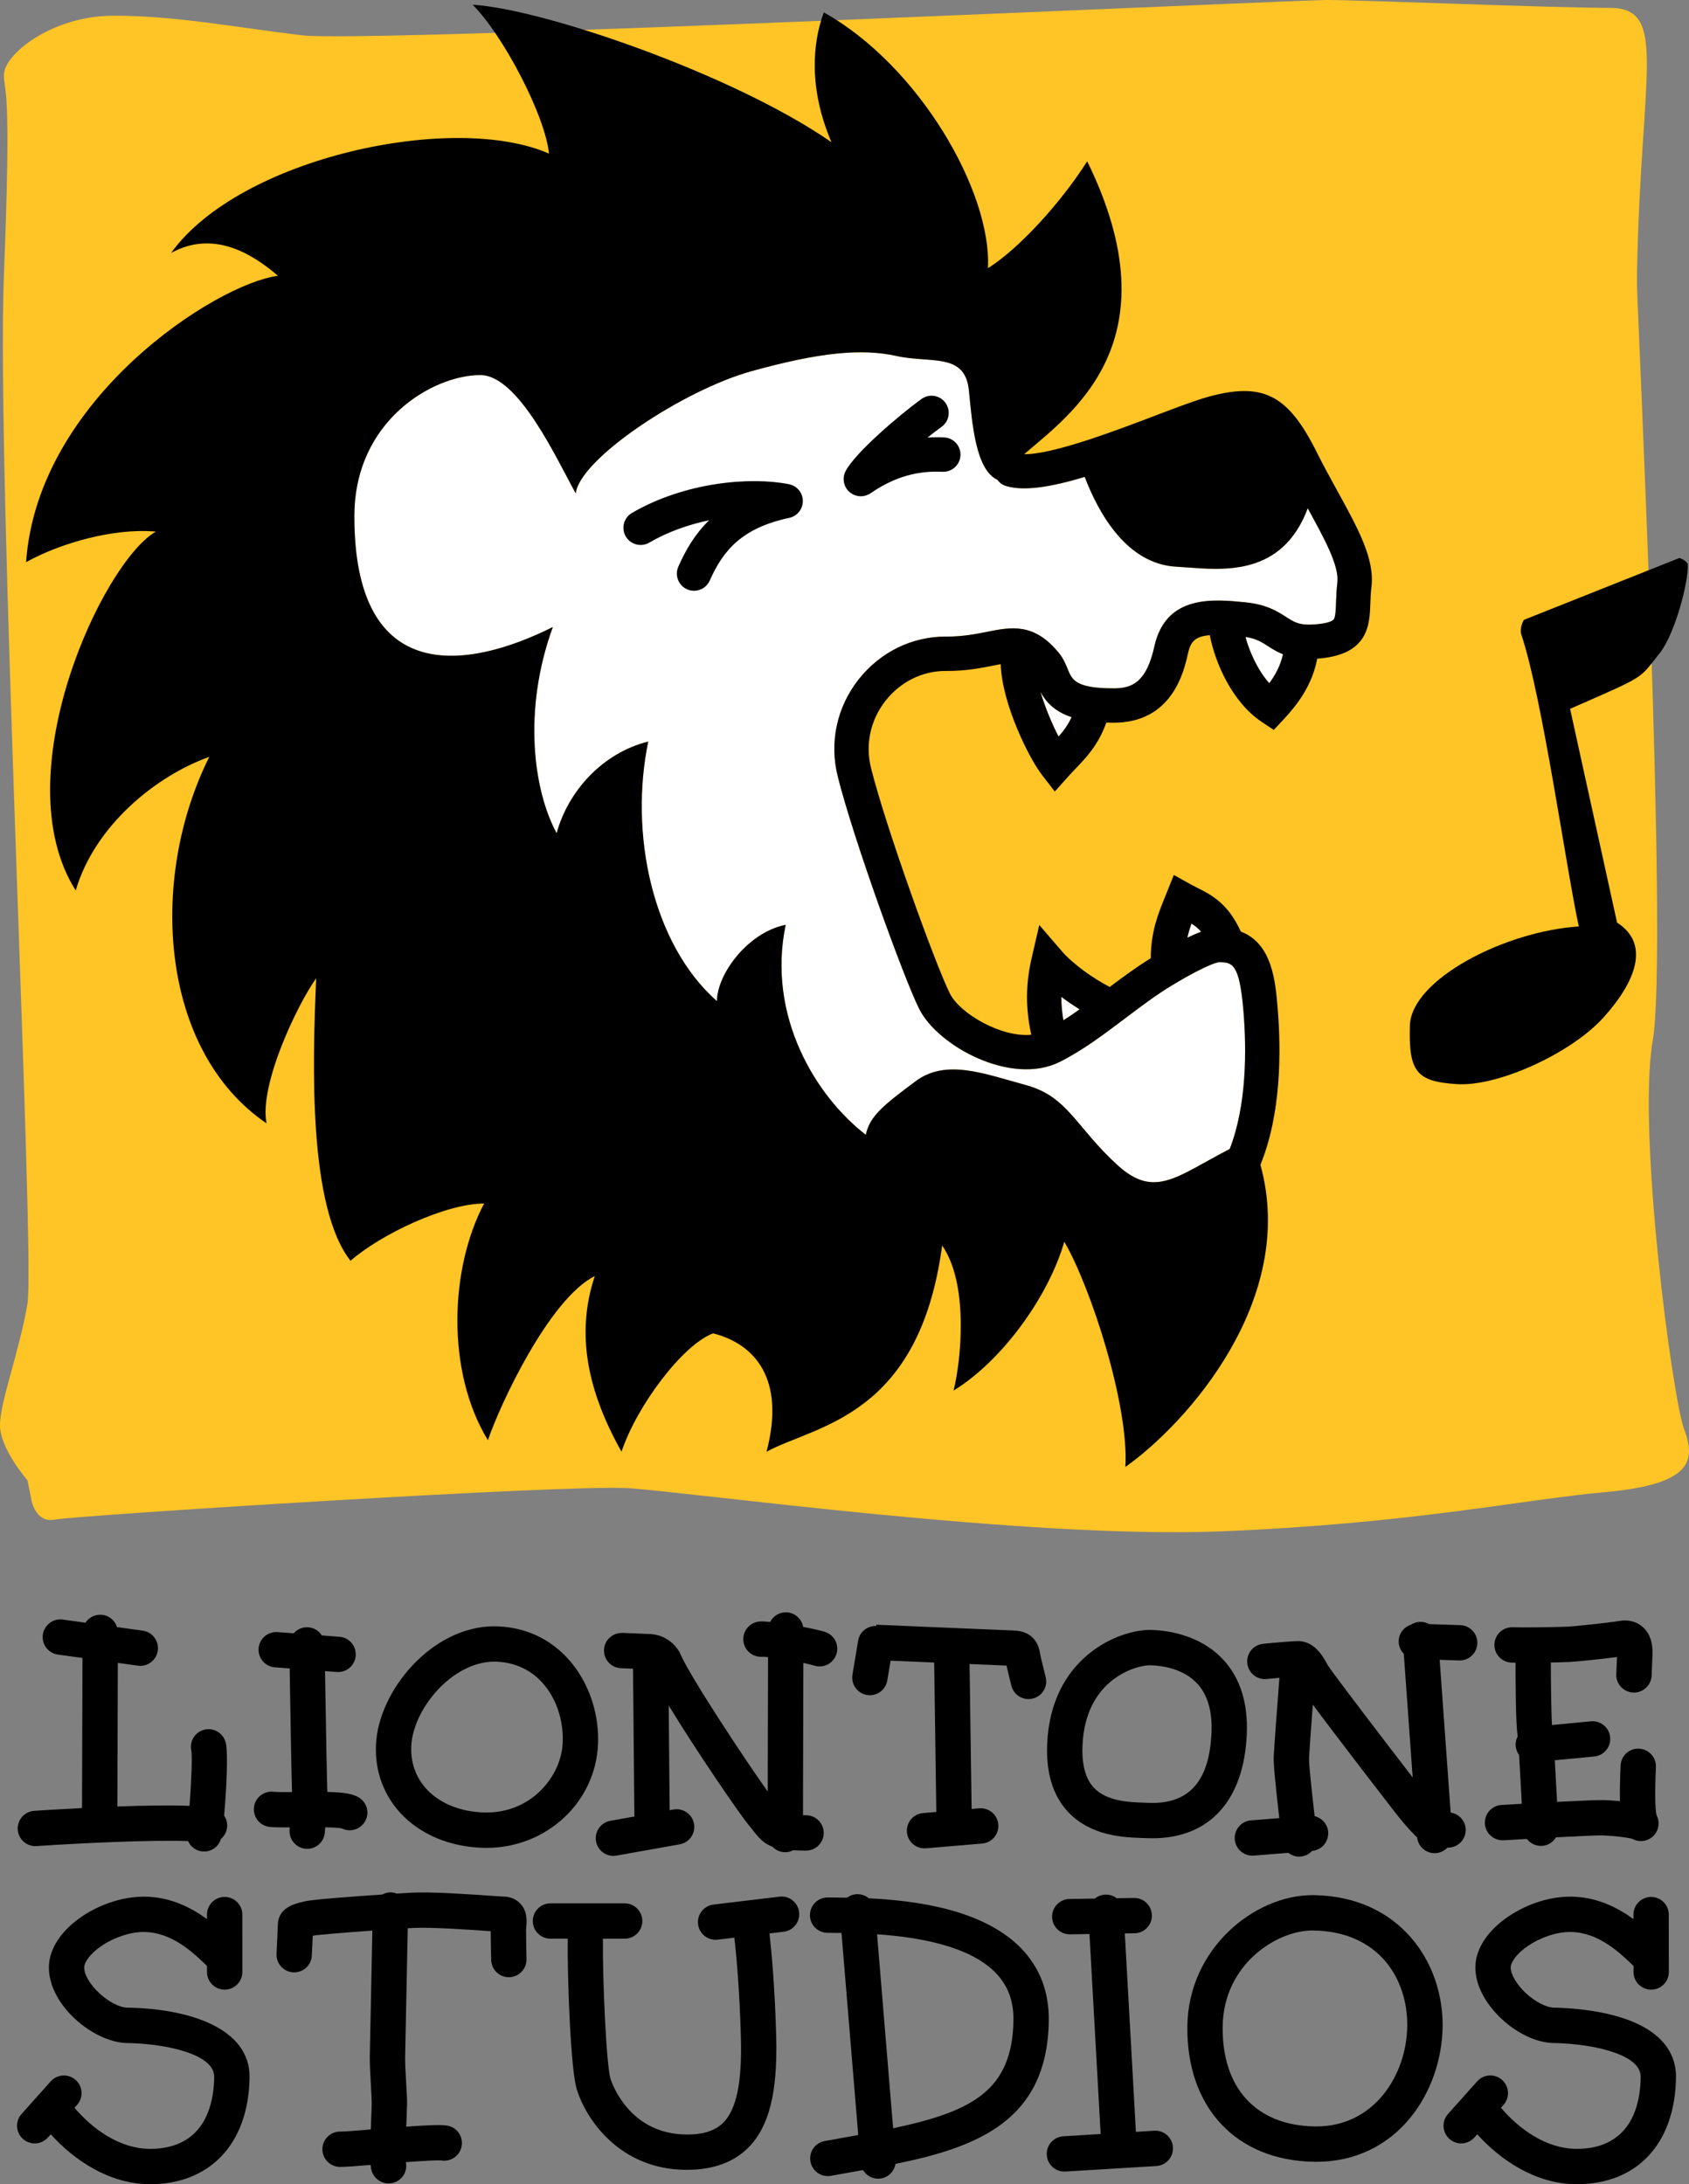
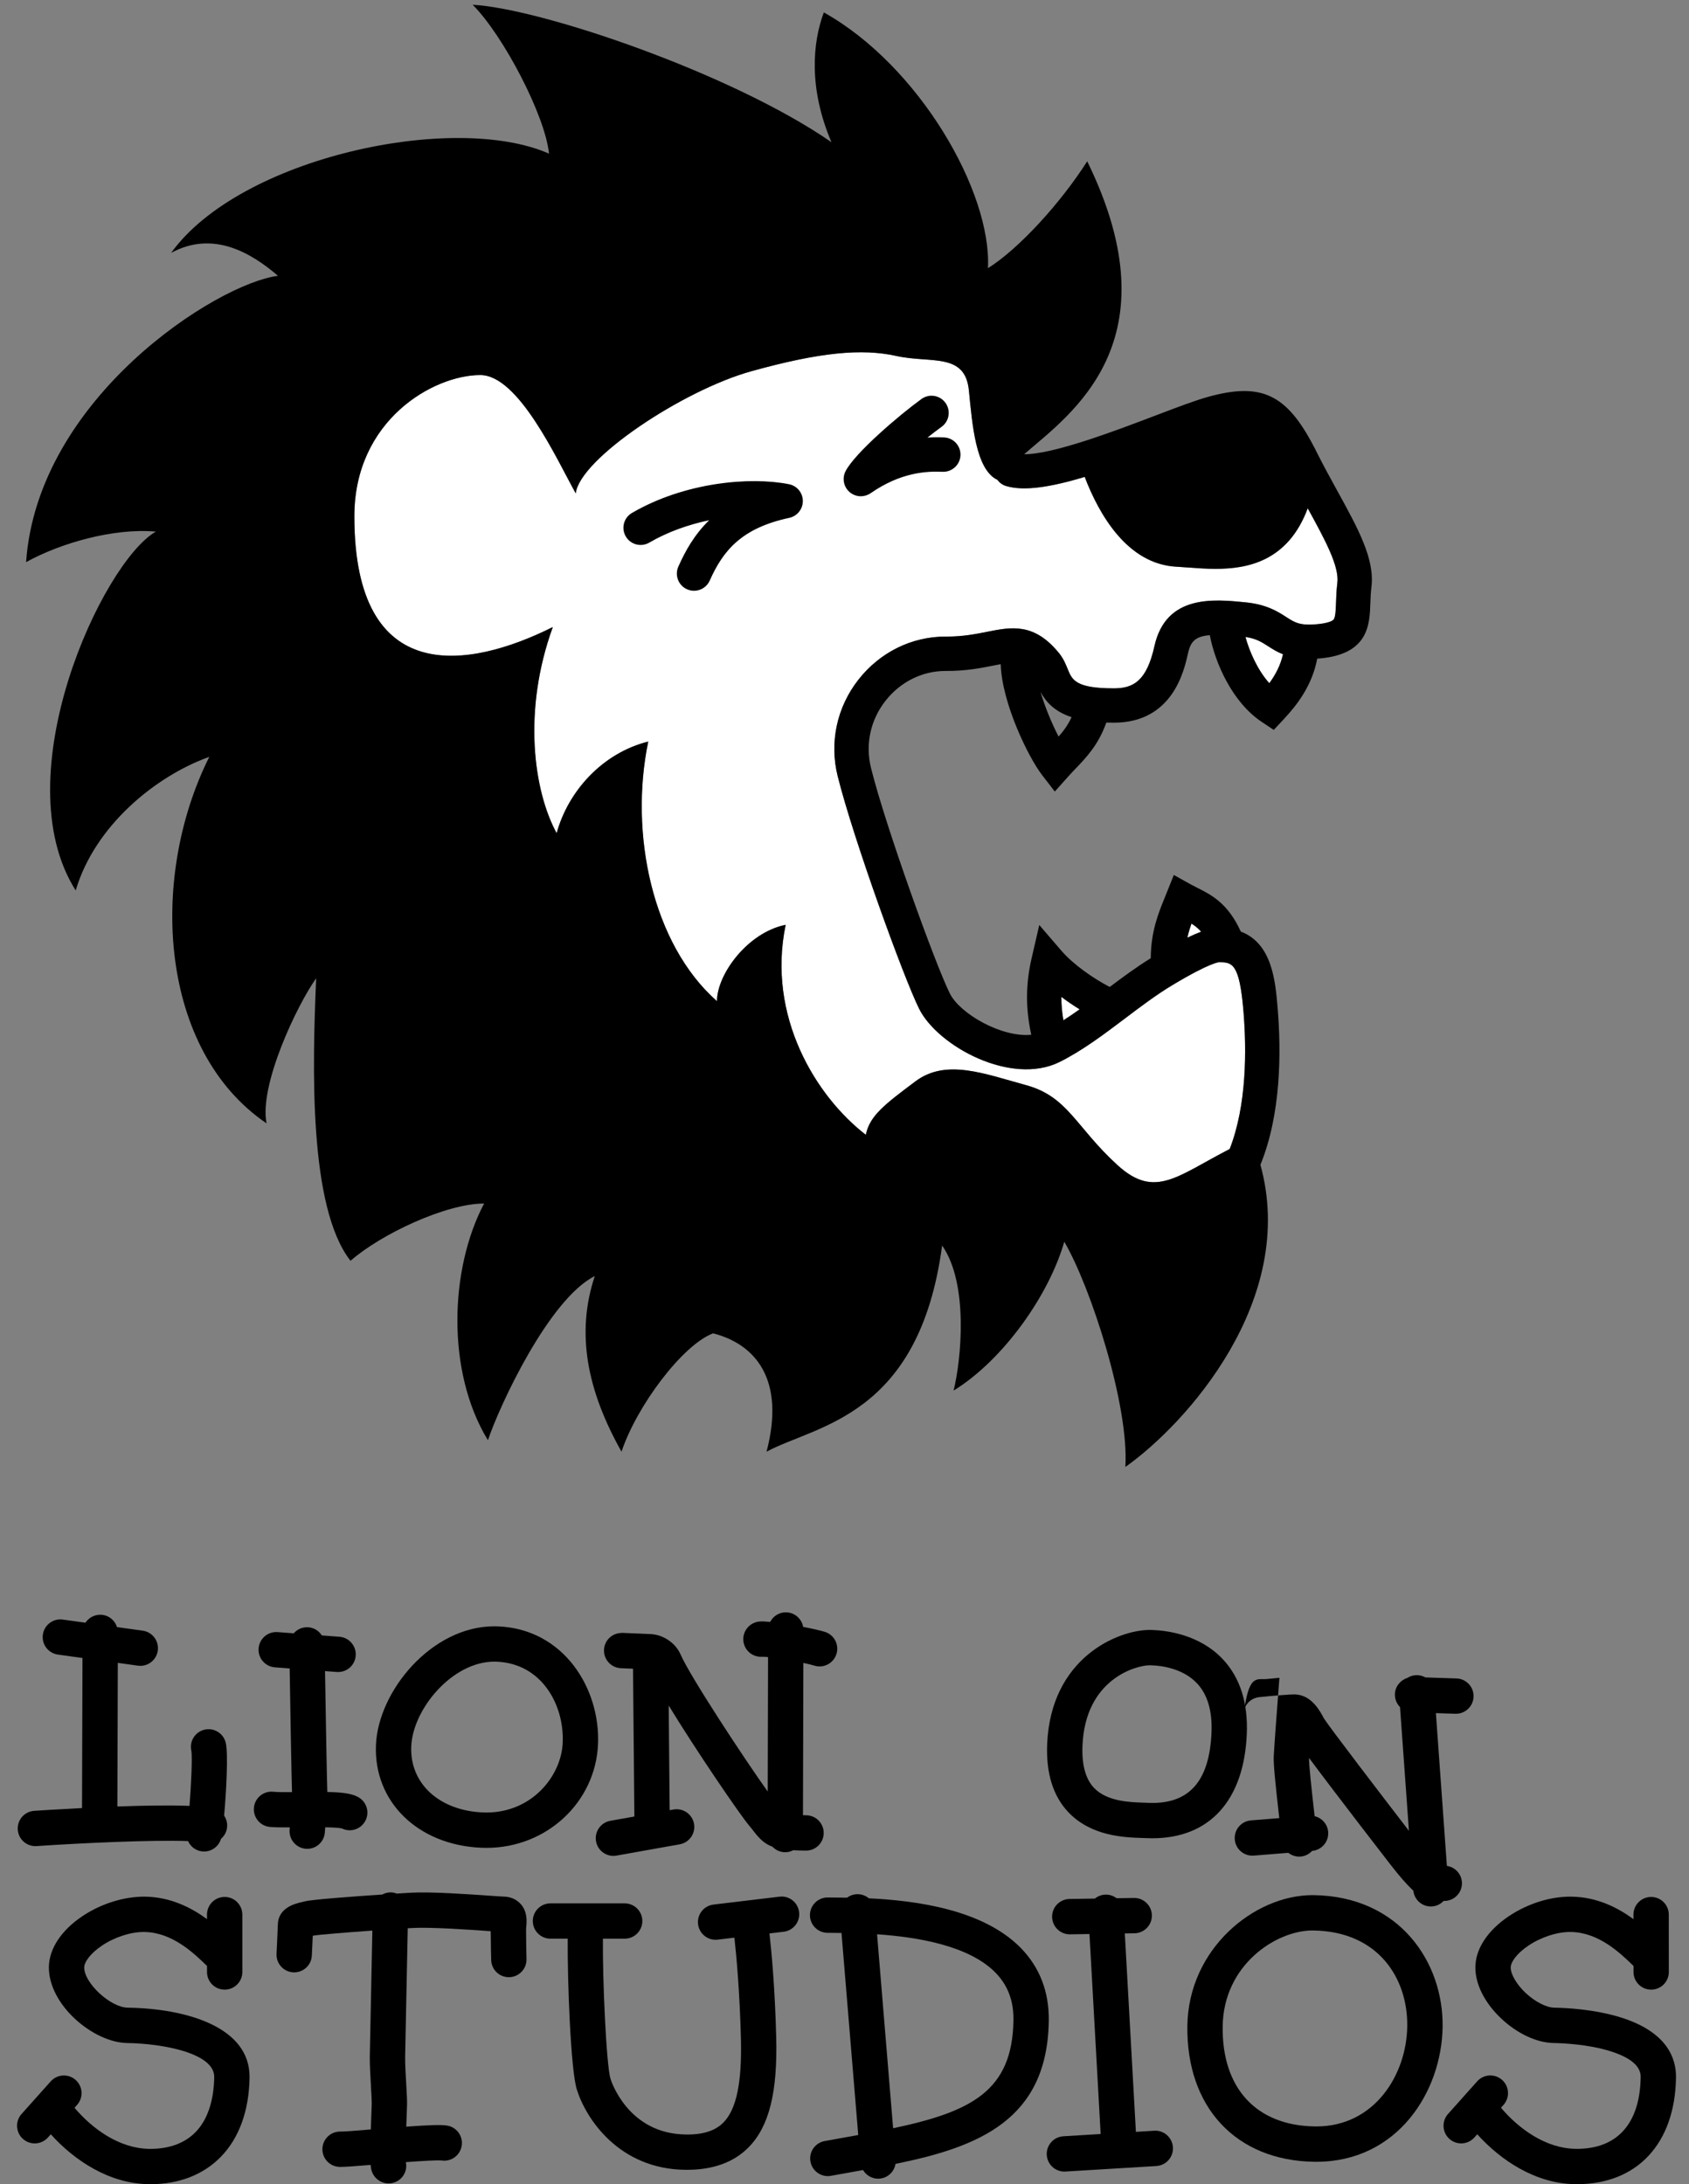
<svg xmlns="http://www.w3.org/2000/svg" version="1.1" id="Layer_1" x="0px" y="0px" width="309.377px" height="400px" viewBox="-79.688 -103.03 309.377 400" enable-background="new -79.688 -103.03 309.377 400" xml:space="preserve">
  <rect x="-79.688" y="-103.03" width="309.377" height="400" fill="#808080" stroke="none" />
  <g id="Layer_5">
-     <path fill="#FFC425" d="M220.172-53.414c0.718-36.674,5.751-48.177-5.035-48.177c-10.784,0-45.303-1.44-51.774-1.44   c-6.469,0-175.457,7.91-187.681,6.471c-12.225-1.439-23.012-3.595-34.517-3.595c-11.504,0-20.133,7.192-20.133,10.788   s1.438,0.719,0,36.674c-1.438,35.955,5.754,179.769,4.314,188.398c-1.437,8.629-5.034,17.977-5.034,22.291   c0,4.315,5.034,10.067,5.034,10.067l0.72,3.595c0,0,0.72,4.315,4.314,3.596c3.595-0.719,93.481-6.471,104.986-5.752   s73.345,9.347,108.582,7.909c35.236-1.438,54.65-5.753,70.471-7.19c15.82-1.436,16.538-5.75,14.381-11.503   c-2.159-5.753-8.629-54.65-5.753-71.19c2.876-16.539-2.876-135.189-2.876-138.063V-53.414z" />
-   </g>
+     </g>
  <g id="Layer_1_1_">
</g>
  <g id="Layer_2">
    <g>
      <path d="M-73.211,235.056c0.073,0,0.146-0.001,0.221-0.006c8.198-0.556,21.253-1.163,27.749-0.917    c0.392,0.867,1.148,1.559,2.144,1.812c0.266,0.066,0.531,0.098,0.795,0.098c1.405,0,2.681-0.923,3.094-2.322    c0.514-0.439,0.899-1.034,1.056-1.743c0.201-0.902-0.002-1.798-0.483-2.51c0.417-4.56,0.747-11.271,0.318-13.259    c-0.377-1.75-2.104-2.871-3.847-2.492c-1.747,0.377-2.86,2.089-2.483,3.833c0.217,1.237-0.028,6.303-0.327,10.135    c-3.613-0.147-8.496-0.059-13.215,0.113l0.081-26.301l3.676,0.51c0.15,0.022,0.301,0.035,0.447,0.035    c1.59,0,2.976-1.175,3.201-2.793c0.245-1.767-0.99-3.403-2.761-3.648l-4.714-0.655c-0.413-1.305-1.619-2.26-3.062-2.264    c-0.004,0-0.006,0-0.01,0c-1.13,0-2.124,0.582-2.702,1.462l-4.155-0.576c-1.771-0.248-3.404,0.989-3.65,2.76    c-0.248,1.772,0.99,3.406,2.759,3.652l4.499,0.625l-0.083,27.481c-4.368,0.217-7.82,0.444-8.759,0.507    c-1.783,0.121-3.132,1.664-3.012,3.447C-76.322,233.749-74.901,235.056-73.211,235.056z" />
      <path d="M-26.61,231.63c-0.016,0.204-0.03,0.391-0.038,0.548c-0.075,1.784,1.313,3.295,3.096,3.372    c0.046,0.002,0.093,0.002,0.139,0.002c1.724,0,3.158-1.359,3.23-3.099c0.006-0.161,0.035-0.479,0.073-0.846    c1.336,0.024,2.517,0.083,3.051,0.213c0.456,0.226,0.945,0.334,1.427,0.334c1.089,0,2.152-0.552,2.763-1.549    c0.933-1.522,0.454-3.517-1.073-4.447c-1.142-0.701-2.8-0.952-5.79-1.019c-0.077-2.009-0.27-12.878-0.42-22.134l2.149,0.161    c0.083,0.006,0.164,0.008,0.247,0.008c1.676,0,3.096-1.292,3.222-2.992c0.134-1.783-1.203-3.335-2.984-3.468l-3.223-0.244    c-0.584-0.919-1.605-1.527-2.773-1.499c-0.953,0.016-1.793,0.449-2.375,1.112l-2.962-0.222c-1.779-0.135-3.335,1.203-3.469,2.985    c-0.134,1.781,1.203,3.333,2.985,3.468l2.704,0.204c0.111,6.844,0.321,19.399,0.429,22.644c-1.436,0.012-2.739,0.008-3.416-0.064    c-1.776-0.188-3.37,1.103-3.556,2.878c-0.186,1.778,1.103,3.372,2.88,3.559C-29.389,231.622-28.107,231.637-26.61,231.63z" />
      <path d="M8.484,235.356c0.313,0.014,0.627,0.02,0.937,0.02l0,0c11.005,0,19.981-8.341,20.433-18.991    c0.429-10.204-6.284-21.062-18.27-21.569c-0.243-0.01-0.484-0.018-0.726-0.018c-11.502,0-21.267,11.881-21.681,21.717    C-11.267,226.937-3.146,234.864,8.484,235.356z M10.855,201.271c0.151,0,0.301,0.004,0.455,0.01    c8.235,0.348,12.369,7.902,12.076,14.83c-0.26,6.152-5.674,12.792-13.965,12.792c-0.219,0-0.441-0.004-0.663-0.014    c-8.01-0.341-13.404-5.315-13.116-12.101C-4.07,209.951,3.153,201.271,10.855,201.271z" />
      <path d="M71.421,195.823c-0.773-0.244-2.281-0.588-3.995-0.917c-0.271-1.511-1.583-2.66-3.173-2.665c-0.002,0-0.004,0-0.008,0    c-1.248,0-2.323,0.717-2.861,1.754c-0.779-0.072-1.445-0.104-1.906-0.074c-1.784,0.126-3.133,1.671-3.009,3.452    c0.124,1.783,1.655,3.118,3.446,3.005c0.221-0.01,0.604,0.02,1.083,0.066l-0.062,24.615c-4.209-5.883-14.256-21.145-15.958-25.093    c-0.823-1.911-2.807-3.381-4.851-3.672c-0.016-0.004-0.034-0.004-0.054-0.008c-0.154-0.02-0.309-0.051-0.464-0.057l-5.395-0.228    v0.02c-1.688-0.02-3.131,1.267-3.259,2.978c-0.134,1.78,1.203,3.333,2.984,3.471l2.325,0.098l0.247,27.067l-4.407,0.786    c-1.759,0.314-2.929,1.996-2.615,3.754c0.278,1.569,1.644,2.67,3.181,2.67c0.188,0,0.382-0.019,0.573-0.053l11.577-2.066    c1.76-0.315,2.931-1.996,2.618-3.755c-0.314-1.761-1.998-2.932-3.755-2.617l-0.708,0.125L42.8,209.31    c5.037,8.268,13.086,20.055,14.758,22.017c0.329,0.385,0.586,0.721,0.813,1.015c1.118,1.455,2.058,2.32,3.444,2.832    c0.588,0.613,1.411,1,2.325,1.003c0.002,0,0.004,0,0.008,0c0.532,0,1.027-0.141,1.469-0.369c0.687,0.039,1.439,0.06,2.296,0.07    c0.014,0,0.029,0,0.043,0c1.768,0,3.211-1.418,3.234-3.194c0.023-1.785-1.406-3.253-3.193-3.277    c-0.215-0.002-0.414-0.006-0.604-0.01l0.07-27.886c0.837,0.173,1.547,0.344,1.988,0.483c0.326,0.103,0.658,0.153,0.984,0.153    c1.371,0,2.644-0.879,3.083-2.256C74.065,198.185,73.125,196.367,71.421,195.823z" />
-       <path d="M79.119,207.376c0.179,0.03,0.358,0.042,0.536,0.042c1.553,0,2.923-1.122,3.186-2.706l0.602-3.617l7.986,0.338    l0.389,27.365l-2.433,0.206c-1.78,0.151-3.102,1.715-2.953,3.496c0.141,1.688,1.557,2.966,3.223,2.966    c0.089,0,0.181-0.004,0.274-0.012l10.289-0.871c1.781-0.149,3.102-1.716,2.953-3.496c-0.148-1.781-1.715-3.104-3.496-2.954    l-1.39,0.12l-0.378-26.544l6.767,0.286c0.298,1.318,0.731,3.045,0.899,3.694c0.374,1.465,1.688,2.439,3.134,2.439    c0.265,0,0.536-0.034,0.801-0.103c1.733-0.438,2.78-2.199,2.337-3.931c-0.442-1.742-0.967-3.919-1.042-4.411    c-0.397-2.534-2.059-3.992-4.683-4.103l-25.304-1.071l-0.008,0.234c-1.6-0.062-3.042,1.063-3.31,2.687l-1.038,6.224    C76.164,205.415,77.356,207.08,79.119,207.376z" />
      <path d="M129.607,233.57c0.25,0.008,0.478,0.014,0.688,0.024c0.335,0.014,0.709,0.023,1.116,0.023    c10.465,0,16.766-6.952,17.277-19.073c0.241-5.708-1.216-10.305-4.337-13.66c-4.324-4.651-10.495-5.331-13.009-5.41    c-0.138-0.006-0.282-0.008-0.431-0.008c-5.842,0-18.12,5.107-18.787,20.887c-0.223,5.284,1.054,9.451,3.788,12.396    C120.119,233.272,126.291,233.465,129.607,233.57z M118.594,216.625c0.515-12.193,9.849-14.687,12.323-14.687l0.288,0.008    c1.642,0.048,5.746,0.478,8.409,3.346c1.899,2.041,2.777,5.061,2.61,8.979c-0.367,8.665-3.903,12.876-10.812,12.876    c-0.302,0-0.588-0.008-0.842-0.02c-0.23-0.012-0.484-0.018-0.758-0.028c-2.538-0.079-6.788-0.211-9.152-2.757    C119.138,222.71,118.445,220.114,118.594,216.625z" />
-       <path d="M152.328,204.456c0.753-0.077,1.566-0.153,2.336-0.222c-0.371,4.838-0.975,12.814-1.04,14.405    c-0.064,1.51,0.334,5.218,0.903,10.289c0.041,0.332,0.076,0.669,0.113,0.999l-5.188,0.417c-1.78,0.141-3.109,1.702-2.966,3.482    c0.135,1.692,1.553,2.975,3.22,2.975c0.089,0,0.174-0.002,0.263-0.01l6.328-0.508c0.552,0.429,1.233,0.695,1.976,0.695    c0.055,0,0.106-0.002,0.159-0.004c0.884-0.042,1.667-0.44,2.22-1.042c1.771-0.155,3.086-1.706,2.944-3.479    c-0.117-1.436-1.156-2.562-2.482-2.878c-0.048-0.431-0.098-0.882-0.153-1.375c-0.343-3.051-0.918-8.164-0.87-9.293    c0.044-1.036,0.359-5.321,0.691-9.763c5.053,6.8,14.686,19.242,14.815,19.406c1.736,2.236,3.044,3.738,4.29,4.913    c0.182,1.644,1.563,2.884,3.204,2.884c0.075,0,0.156-0.002,0.236-0.008c0.838-0.06,1.57-0.443,2.104-1.009    c0.042,0.003,0.087,0.003,0.127,0.003c1.724,0,3.155-1.359,3.231-3.098c0.07-1.67-1.143-3.08-2.758-3.322l-2.012-27.977    l3.559,0.118c0.039,0.002,0.073,0.002,0.108,0.002c1.738,0,3.175-1.38,3.234-3.13c0.056-1.787-1.344-3.281-3.129-3.339    l-5.698-0.187c-0.534-0.302-1.159-0.458-1.819-0.409c-0.552,0.042-1.052,0.227-1.49,0.503c-1.265,0.409-2.228,1.551-2.274,2.959    c-0.03,0.927,0.334,1.766,0.938,2.376l1.629,22.655c-4.896-6.348-14.583-19.014-15.568-20.577    c-0.675-1.303-2.198-4.143-5.025-4.376c-0.022-0.002-0.041-0.011-0.061-0.011c-0.016-0.002-0.028,0-0.041,0    c-0.026-0.002-0.048-0.006-0.076-0.008c-0.998-0.037-4.587,0.292-6.629,0.498c-1.778,0.175-3.075,1.76-2.898,3.539    C148.963,203.336,150.541,204.634,152.328,204.456z" />
-       <path d="M222.838,203.832l0.16-3.793c0.098-2.276-0.512-4.006-1.809-5.14c-1.126-0.987-2.649-1.365-4.29-1.075    c-1.571,0.28-7.645,0.934-9.361,1.035c-1.772,0.103-8.58,0.182-10.115,0.118c-1.793-0.077-3.297,1.311-3.372,3.096    c-0.077,1.785,1.309,3.295,3.097,3.37c0.194,0.008,0.459,0.014,0.77,0.02c-0.005,4.187,0.066,11.525,0.354,13.141    c0.012,0.077,0.028,0.197,0.042,0.338c-0.288,0.54-0.427,1.162-0.364,1.819c0.057,0.599,0.282,1.144,0.612,1.597    c0.153,2.466,0.318,5.607,0.443,7.878c0.02,0.382,0.041,0.733,0.057,1.07c-1.684,0.096-3.042,0.176-3.717,0.213    c-1.785,0.107-3.146,1.64-3.041,3.425c0.104,1.785,1.64,3.129,3.428,3.042c1.285-0.074,2.746-0.159,4.265-0.246    c0.596,0.785,1.535,1.277,2.57,1.277c0.125,0,0.25-0.008,0.378-0.022c1.029-0.118,1.877-0.723,2.38-1.548    c4.161-0.218,7.799-0.387,8.565-0.354c2.336,0.098,4.727,0.41,5.431,0.636c0.487,0.272,1.027,0.403,1.559,0.403    c0.833,0,1.661-0.32,2.284-0.943c1.015-1.009,1.24-2.554,0.582-3.798c-0.145-0.553-0.389-2.445-0.123-8.816    c0.076-1.785-1.313-3.292-3.098-3.366c-1.801-0.078-3.293,1.316-3.37,3.1c-0.115,2.753-0.148,4.866-0.109,6.514    c-0.985-0.096-1.978-0.157-2.881-0.195c-1.008-0.042-4.729,0.125-8.639,0.328c-0.019-0.356-0.039-0.712-0.057-1.063    c-0.144-2.653-0.262-4.815-0.365-6.561l7.229-0.688c1.778-0.169,3.083-1.748,2.914-3.529c-0.169-1.778-1.739-3.082-3.528-2.915    l-7.126,0.679c-0.137-2.079-0.213-7.926-0.213-11.451c1.503-0.031,2.832-0.062,3.534-0.106c1.599-0.093,5.974-0.55,8.592-0.897    l-0.134,3.137h-0.003c-0.079,1.785,1.309,3.293,3.094,3.37C221.264,207.008,222.759,205.617,222.838,203.832z" />
+       <path d="M152.328,204.456c0.753-0.077,1.566-0.153,2.336-0.222c-0.371,4.838-0.975,12.814-1.04,14.405    c-0.064,1.51,0.334,5.218,0.903,10.289c0.041,0.332,0.076,0.669,0.113,0.999l-5.188,0.417c-1.78,0.141-3.109,1.702-2.966,3.482    c0.135,1.692,1.553,2.975,3.22,2.975c0.089,0,0.174-0.002,0.263-0.01l6.328-0.508c0.552,0.429,1.233,0.695,1.976,0.695    c0.055,0,0.106-0.002,0.159-0.004c0.884-0.042,1.667-0.44,2.22-1.042c1.771-0.155,3.086-1.706,2.944-3.479    c-0.117-1.436-1.156-2.562-2.482-2.878c-0.048-0.431-0.098-0.882-0.153-1.375c-0.343-3.051-0.918-8.164-0.87-9.293    c5.053,6.8,14.686,19.242,14.815,19.406c1.736,2.236,3.044,3.738,4.29,4.913    c0.182,1.644,1.563,2.884,3.204,2.884c0.075,0,0.156-0.002,0.236-0.008c0.838-0.06,1.57-0.443,2.104-1.009    c0.042,0.003,0.087,0.003,0.127,0.003c1.724,0,3.155-1.359,3.231-3.098c0.07-1.67-1.143-3.08-2.758-3.322l-2.012-27.977    l3.559,0.118c0.039,0.002,0.073,0.002,0.108,0.002c1.738,0,3.175-1.38,3.234-3.13c0.056-1.787-1.344-3.281-3.129-3.339    l-5.698-0.187c-0.534-0.302-1.159-0.458-1.819-0.409c-0.552,0.042-1.052,0.227-1.49,0.503c-1.265,0.409-2.228,1.551-2.274,2.959    c-0.03,0.927,0.334,1.766,0.938,2.376l1.629,22.655c-4.896-6.348-14.583-19.014-15.568-20.577    c-0.675-1.303-2.198-4.143-5.025-4.376c-0.022-0.002-0.041-0.011-0.061-0.011c-0.016-0.002-0.028,0-0.041,0    c-0.026-0.002-0.048-0.006-0.076-0.008c-0.998-0.037-4.587,0.292-6.629,0.498c-1.778,0.175-3.075,1.76-2.898,3.539    C148.963,203.336,150.541,204.634,152.328,204.456z" />
      <path d="M-56.297,264.642c-3.166-0.042-8.002-4.531-7.963-7.385c0.012-0.914,1.035-2.512,3.29-4.01    c2.339-1.558,5.314-2.51,7.736-2.465c5.106,0.071,9.034,3.869,11.381,6.135l0.083,0.08v1.112c0,1.787,1.45,3.233,3.237,3.233    h0.002c1.788-0.001,3.236-1.452,3.234-3.238l-0.004-10.508c0-1.786-1.45-3.233-3.236-3.233h-0.002    c-1.789,0.001-3.235,1.451-3.235,3.238v0.826c-2.889-2.118-6.68-4.051-11.366-4.118c-3.777-0.026-7.945,1.239-11.417,3.549    c-3.875,2.58-6.127,5.971-6.176,9.307c-0.099,6.947,8.127,13.862,14.341,13.952c6.443,0.093,16.003,1.829,15.941,6.229    c-0.062,4.375-1.246,7.865-3.421,10.092c-2.005,2.053-4.942,3.117-8.5,3.058c-5.475-0.077-10.389-3.652-13.67-7.522l0.469-0.524    c1.191-1.331,1.077-3.377-0.256-4.568c-1.333-1.19-3.378-1.073-4.569,0.255l-2.128,2.381c-0.062,0.063-0.118,0.127-0.173,0.195    l-3.038,3.397c-1.193,1.332-1.077,3.378,0.255,4.569c0.617,0.552,1.388,0.821,2.156,0.821c0.889,0,1.773-0.364,2.413-1.078    l0.531-0.591c4.296,4.767,10.648,9.033,17.921,9.135c0.114,0.002,0.229,0.002,0.345,0.002c5.224,0,9.671-1.728,12.875-5.009    c3.355-3.434,5.177-8.456,5.264-14.522C-33.847,268.242-45.422,264.8-56.297,264.642z" />
      <path d="M217.324,266.472c-4.912-1.561-10.26-1.797-12.33-1.83c-1.429-0.02-3.529-1.103-5.227-2.694    c-1.653-1.551-2.754-3.436-2.736-4.694c0.013-0.912,1.034-2.509,3.289-4.008c2.341-1.558,5.299-2.512,7.739-2.465    c5.104,0.071,9.031,3.864,11.38,6.133l0.086,0.082v1.112c0.002,1.787,1.449,3.233,3.236,3.233l0,0    c1.787-0.001,3.236-1.45,3.233-3.238l-0.008-10.508c-0.002-1.786-1.45-3.233-3.237-3.233h-0.002    c-1.787,0.001-3.232,1.451-3.232,3.236v0.828c-2.889-2.115-6.68-4.05-11.365-4.117c-3.774-0.052-7.945,1.239-11.415,3.549    c-3.88,2.58-6.132,5.972-6.177,9.308c-0.046,3.15,1.696,6.615,4.782,9.507c2.92,2.737,6.491,4.399,9.56,4.441    c1.39,0.022,6.26,0.191,10.465,1.524c3.66,1.162,5.503,2.745,5.47,4.703c-0.121,8.492-4.258,13.152-11.662,13.152    c-0.084,0-0.168,0-0.258-0.002c-5.474-0.076-10.385-3.654-13.67-7.523l0.469-0.522c1.189-1.332,1.076-3.378-0.258-4.569    c-1.331-1.19-3.375-1.073-4.568,0.256l-2.131,2.383c-0.058,0.061-0.113,0.126-0.167,0.191l-3.039,3.4    c-1.192,1.332-1.077,3.378,0.254,4.568c0.617,0.552,1.386,0.822,2.154,0.822c0.891,0,1.773-0.365,2.413-1.077l0.532-0.593    c4.294,4.768,10.647,9.034,17.918,9.137c0.121,0.002,0.237,0.002,0.354,0.002c11.021,0,17.959-7.451,18.131-19.531    C227.361,273.896,225.669,269.122,217.324,266.472z" />
      <path d="M16.707,249.853c0.088-0.971,0.258-2.775-1.027-4.202c-0.769-0.856-1.875-1.333-3.112-1.352    c-0.297-0.006-1.495-0.089-2.656-0.169c-3.956-0.278-10.581-0.737-14.269-0.545c-0.41,0.021-1.375,0.078-2.665,0.161    c-0.338-0.127-0.697-0.213-1.079-0.222c-0.567-0.006-1.097,0.146-1.567,0.396c-5.39,0.359-12.952,0.922-14.176,1.254    c-0.177,0.046-0.367,0.091-0.553,0.132c-1.192,0.273-4.356,0.999-4.404,4.181c-0.008,0.541-0.146,3.535-0.232,5.294    c-0.087,1.785,1.289,3.306,3.073,3.392c1.81,0.069,3.305-1.289,3.391-3.073c0.015-0.302,0.104-2.121,0.169-3.617    c0.056-0.014,0.111-0.028,0.167-0.042c0.953-0.167,5.909-0.572,10.75-0.917c-0.146,7.039-0.441,21.389-0.469,23.089    c-0.018,1.349,0.104,3.488,0.211,5.377c0.074,1.33,0.152,2.701,0.145,3.223c-0.004,0.328-0.036,1.049-0.07,1.97    c-0.041,1.02-0.072,1.932-0.101,2.761c-2.43,0.202-4.958,0.414-5.584,0.387c-1.781-0.026-3.257,1.403-3.282,3.191    c-0.024,1.787,1.403,3.254,3.191,3.281c0.034,0,0.071,0,0.111,0c0.891,0,2.661-0.13,5.534-0.364    c0.027,0.312,0.062,0.566,0.105,0.777c0.318,1.533,1.675,2.612,3.185,2.612c0.215,0,0.429-0.022,0.646-0.066    c1.75-0.363,2.881-2.042,2.517-3.791c-0.002-0.013-0.002-0.033-0.004-0.042c2.938-0.213,5.793-0.387,6.56-0.3    c1.765,0.264,3.413-0.959,3.675-2.728c0.262-1.768-0.959-3.414-2.727-3.674c-1.135-0.169-3.325-0.092-7.433,0.206    c0.028-0.793,0.055-1.5,0.075-2c0.038-0.993,0.067-1.77,0.073-2.126c0.012-0.719-0.051-1.865-0.154-3.681    c-0.102-1.783-0.215-3.801-0.198-4.922c0.025-1.705,0.336-16.819,0.476-23.604c0.345-0.021,0.675-0.041,0.982-0.054    c3.3-0.169,9.923,0.292,13.481,0.54c0.265,0.019,0.511,0.035,0.736,0.048c0.002,1.502,0.073,4.846,0.083,5.262    c0.038,1.762,1.478,3.166,3.234,3.166c0.023,0,0.045,0,0.07,0c1.786-0.038,3.203-1.516,3.166-3.305    c-0.026-1.227-0.091-4.595-0.078-5.458C16.677,250.161,16.693,250.005,16.707,249.853z" />
      <path d="M63.093,244.314l-12.086,1.445c-1.774,0.214-3.042,1.826-2.83,3.598c0.197,1.644,1.594,2.851,3.208,2.851    c0.128,0,0.258-0.007,0.388-0.022l3.059-0.367c0.373,3.358,0.965,9.789,1.191,18.349c0.215,8.147-0.804,13.076-3.203,15.509    c-1.489,1.506-3.75,2.252-6.907,2.188c-10.538-0.127-13.645-9.771-13.771-10.182c-0.773-2.498-1.481-18.421-1.391-25.675h3.983    l0,0c1.789,0,3.236-1.448,3.236-3.232c0-1.787-1.447-3.237-3.236-3.237l-13.591-0.002l0,0c-1.787,0-3.237,1.448-3.237,3.233    c0,1.788,1.448,3.237,3.235,3.237h3.161c-0.072,7.763,0.549,24.017,1.657,27.59c1.675,5.406,7.742,14.595,19.875,14.74    c0.101,0,0.203,0.001,0.301,0.001c4.8,0,8.597-1.383,11.292-4.116c3.769-3.825,5.33-10.059,5.063-20.224    c-0.232-8.89-0.842-15.469-1.231-18.95l2.599-0.311c1.773-0.211,3.041-1.823,2.828-3.595    C66.476,245.368,64.861,244.09,63.093,244.314z" />
      <path d="M112.419,267.056c0.077-5.295-1.648-9.788-5.122-13.344c-6.895-7.05-19.173-8.686-27.828-9.094    c-0.63-0.531-1.464-0.824-2.358-0.751c-0.621,0.052-1.182,0.287-1.651,0.633c-0.823-0.013-1.582-0.018-2.259-0.026    c-0.462-0.005-0.88-0.009-1.248-0.013c-0.017,0-0.032,0-0.048,0c-1.765,0-3.209,1.42-3.234,3.188    c-0.025,1.79,1.402,3.258,3.188,3.286c0.382,0.004,0.815,0.009,1.29,0.013c0.394,0.002,0.829,0.006,1.301,0.012l3.066,37.002    c-0.729,0.131-1.466,0.265-2.222,0.399c-1.294,0.231-2.607,0.467-3.931,0.708c-1.757,0.322-2.922,2.011-2.598,3.767    c0.288,1.56,1.648,2.652,3.181,2.652c0.193,0,0.39-0.018,0.588-0.055c1.313-0.24,2.612-0.471,3.897-0.701    c0.656-0.12,1.311-0.231,1.965-0.353c0.568,0.952,1.597,1.581,2.76,1.581c0.089,0,0.181-0.002,0.271-0.012    c1.509-0.125,2.68-1.267,2.915-2.697C99.468,290.168,112.157,285.259,112.419,267.056z M83.906,286.722l-2.94-35.521    c7.366,0.505,16.838,2.064,21.7,7.037c2.258,2.309,3.332,5.165,3.279,8.724C105.762,279.855,98.279,283.69,83.906,286.722z" />
      <path d="M131.729,287.177l-3.353,0.206l-2.031-36.335l1.772-0.029c1.787-0.03,3.214-1.5,3.185-3.287    c-0.028-1.768-1.473-3.184-3.233-3.184c-0.016,0-0.036,0-0.052,0l-3.177,0.05c-0.588-0.445-1.327-0.703-2.13-0.658    c-0.706,0.042-1.339,0.308-1.848,0.723l-4.652,0.075c-1.785,0.028-3.212,1.5-3.182,3.288c0.029,1.766,1.471,3.184,3.233,3.184    c0.018,0,0.034,0,0.05-0.002l3.562-0.055l2.046,36.625l-6.832,0.414c-1.785,0.109-3.142,1.645-3.038,3.427    c0.105,1.717,1.531,3.039,3.227,3.039c0.064,0,0.132-0.002,0.201-0.006l16.646-1.01c1.785-0.111,3.142-1.646,3.037-3.428    C135.045,288.426,133.515,287.064,131.729,287.177z" />
      <path d="M160.968,244.034l-0.246-0.002c-10.679,0-22.717,9.827-22.918,23.925c-0.216,14.923,8.912,24.701,23.257,24.907    l0.359,0.001l0,0c14.797,0,22.965-12.735,23.137-24.713C184.725,256.339,176.677,244.259,160.968,244.034z M161.416,286.392    l-0.263-0.002c-10.735-0.153-17.043-7.01-16.882-18.343c0.163-11.297,9.829-17.543,16.451-17.543l0.149,0.002    c12.061,0.173,17.334,8.939,17.208,17.551C177.956,276.946,172.069,286.394,161.416,286.392z" />
    </g>
  </g>
  <g id="Layer_6">
    <path fill="#FFFFFF" d="M138.559,66.117c0.64,0.393,1.218,0.848,1.763,1.483c-0.712,0.262-1.539,0.614-2.515,1.089   C138.007,67.783,138.263,66.943,138.559,66.117z" />
    <path fill="#FFFFFF" d="M118.067,81.813c-0.991,0.708-1.982,1.38-2.969,2.008c-0.254-1.458-0.382-2.872-0.376-4.286   C115.819,80.361,116.951,81.128,118.067,81.813z" />
-     <path fill="#FFFFFF" d="M114.216,31.86c-1.247-2.391-2.486-5.4-3.316-8.179c1.027,1.889,2.597,3.597,5.694,4.626   C115.936,29.743,115.129,30.825,114.216,31.86z" />
    <path fill="#FFFFFF" d="M152.811,22.085c-2.134-2.389-3.613-5.729-4.366-8.466c1.945,0.29,2.912,0.903,4.097,1.664   c0.786,0.506,1.656,1.063,2.776,1.509C154.857,18.838,153.927,20.577,152.811,22.085z" />
    <path fill="#FFFFFF" d="M165.274,3.723c-0.157,1.281-0.202,2.456-0.237,3.493c-0.044,1.321-0.093,2.688-0.409,3.17   c-0.211,0.318-1.13,0.723-3.079,0.9c-3.138,0.286-4.069-0.31-5.6-1.295c-1.607-1.038-3.609-2.326-7.513-2.718   c-5.8-0.578-14.558-1.454-16.668,8.043c-1.427,6.423-3.902,7.714-7.431,7.714c-7.016,0-7.648-1.553-8.447-3.521   c-0.374-0.913-0.792-1.944-1.585-2.923c-4.576-5.631-8.762-4.795-13.193-3.911c-2.061,0.411-4.391,0.874-7.368,0.874   c-0.08,0-0.161,0-0.242,0c-6.204,0-12.013,2.873-15.948,7.885c-3.963,5.052-5.347,11.502-3.798,17.699   c2.872,11.479,12.096,36.945,14.92,42.593c3.405,6.808,16.85,14.167,25.757,9.714c4.185-2.094,8.128-5.073,11.946-7.956   c2.836-2.142,5.766-4.355,8.685-6.105c7.007-4.204,8.57-4.204,8.604-4.201c2.286,0.052,3.669,0.083,4.404,8.904   c0.596,7.154,0.62,17.266-2.516,25.31c-9.611,4.943-13.688,9.189-20.506,2.989c-7.692-6.991-9.088-12.584-16.782-14.683   C100.58,93.6,93.59,90.804,87.995,95c-5.594,4.195-8.391,6.292-9.088,9.789c-9.088-6.991-18.177-21.674-14.682-38.452   c-6.99,1.397-12.585,9.086-12.585,13.98C39.754,69.832,35.558,49.555,39.054,32.774c-8.39,2.097-14.682,9.09-16.78,16.78   c-4.195-7.69-6.293-22.372-0.699-37.753C6.193,19.493-14.78,22.988-14.78-8.476c0-17.604,14.479-25.868,23.073-25.868   c6.991,0,13.983,15.382,17.479,21.675c0.7-6.292,19.577-18.877,32.161-22.374c12.585-3.497,20.278-4.195,26.57-2.797   c6.292,1.4,12.582-0.699,13.281,6.294c0.616,6.167,1.236,14.508,5.215,16.387c0.389,0.522,0.932,0.937,1.604,1.138   c3.33,0.997,8.274,0.171,14.396-1.667c2.582,6.748,7.75,15.968,16.812,16.443c0.706,0.039,1.434,0.093,2.188,0.147   c1.595,0.119,3.247,0.242,4.975,0.242c5.792,0,13.248-1.335,16.875-11.09C162.974-4.255,165.659,0.653,165.274,3.723z" />
  </g>
  <g id="Layer_3">
-     <path d="M229.478,0.524c0-0.657-0.816-1.102-1.527-1.38l-28.502,11.344c-0.405,0.631-0.751,1.867-0.473,2.706   c3.825,11.287,8.272,43.163,10.53,53.444c-13.49,0.86-30.7,9.684-30.943,18.153c-0.24,8.472,1.2,10.26,8.67,10.722   c7.467,0.463,20.859-5.634,26.785-12.198c5.922-6.562,8.615-13.468,2.494-17.384c0,0-6.4-29.113-8.605-39.149   c14.398-6.319,12.444-5.279,16.581-10.397C227.189,12.663,229.49,3.96,229.478,0.524z" />
-   </g>
+     </g>
  <g id="Layer_4">
    <g>
      <path d="M64.838-14.353c-7.084-1.416-19.109-0.375-28.771,5.262c-1.501,0.874-2.009,2.799-1.132,4.302    c0.874,1.501,2.801,2.006,4.303,1.132c3.379-1.972,7.217-3.309,10.978-4.101c-2.706,2.621-4.37,5.613-5.651,8.496    c-0.706,1.589,0.01,3.446,1.598,4.153c0.416,0.185,0.85,0.272,1.277,0.272c1.205,0,2.354-0.697,2.877-1.871    c2.466-5.549,5.887-9.625,14.565-11.485c1.457-0.312,2.495-1.605,2.486-3.097C67.362-12.782,66.303-14.061,64.838-14.353z" />
      <path d="M165.274-13.134c-1.269-2.308-2.582-4.692-3.851-7.23c0-0.002-0.004-0.002-0.004-0.004    c-0.128-0.294-0.282-0.594-0.461-0.904c-5.009-9.611-9.633-11.734-19.259-9.11c-2.375,0.649-5.857,1.973-9.887,3.507    c-7.156,2.723-18.647,7.092-23.9,7.023c8.447-7.317,27.773-20.534,11.545-53.637c-4.895,7.689-12.584,16.079-18.179,19.573    c0.699-13.98-12.586-37.055-30.063-46.842c-2.097,5.594-2.794,13.982,1.398,23.771c-18.179-12.589-53.136-24.472-65.722-25.171    c5.594,5.593,13.283,20.277,13.983,27.265c-17.479-7.689-56.632,0.699-69.217,18.18c7.69-4.195,14.682,0,19.577,4.196    C-39.953-51.12-72.812-30.146-74.91-0.081c6.292-3.497,16.079-6.292,23.771-5.594c-9.788,5.594-27.967,44.745-14.682,65.72    c3.495-11.886,14.682-20.973,24.469-24.47c-11.187,22.374-9.089,53.834,10.488,67.118c-1.398-6.991,5.591-21.674,9.09-26.567    c-0.698,16.082-1.398,41.949,6.292,51.737c5.594-4.895,17.48-10.487,24.47-10.487c-6.292,11.886-6.992,30.764,0.699,43.347    c2.097-6.292,11.185-25.868,19.575-30.063c-3.497,10.487-1.398,20.976,4.894,32.162c2.798-8.389,11.188-19.575,16.778-21.675    c7.691,1.962,13.285,8.392,9.79,21.675c9.088-4.895,27.964-6.294,32.16-37.755c4.895,6.992,3.496,20.975,2.097,26.566    c9.092-5.591,17.481-17.477,20.279-27.266c4.895,8.392,11.885,30.064,11.187,41.25c11.167-7.883,31.594-30.583,24.737-55.334    c3.807-9.283,3.822-20.728,3.154-28.72c-0.403-4.855-0.983-11.805-6.743-13.99c-2.361-5.189-5.41-6.731-7.902-7.984    c-0.413-0.207-0.83-0.417-1.247-0.646l-3.122-1.736l-1.68,4.185c-1.181,2.907-2.51,6.176-2.546,11.054    c-2.59,1.607-5.087,3.44-7.516,5.269c-3.015-1.569-6.659-4.099-8.85-6.639l-4.053-4.707l-1.398,6.053    c-1.106,4.793-1.125,9.238-0.067,14.046c-5.414,0.538-13.05-3.825-14.915-7.555c-2.648-5.305-11.712-30.383-14.444-41.306    c-1.073-4.296-0.108-8.774,2.646-12.287c2.736-3.482,6.739-5.477,11.001-5.477c0.02,0,0.042,0,0.065,0    c3.654,0.026,6.506-0.545,8.771-0.997c0.465-0.093,0.888-0.175,1.275-0.25c0.217,7.137,5.076,17.076,7.597,20.336l2.312,2.993    l2.521-2.818c0.435-0.487,0.878-0.949,1.319-1.41c1.97-2.053,4.142-4.328,5.6-8.403c0.444,0.014,0.896,0.024,1.372,0.024    c10.764,0,12.876-9.515,13.57-12.641c0.472-2.125,1.229-3.16,4.009-3.386c0.989,5.142,4.144,12.303,9.495,15.869l2.224,1.48    l1.821-1.952c2.473-2.648,5.214-6.194,6.139-11.105c0.173-0.012,0.342-0.021,0.523-0.036c8.885-0.81,9.072-6.189,9.209-10.119    c0.036-0.949,0.068-1.93,0.193-2.931C172.159-0.62,169.122-6.143,165.274-13.134z M138.559,66.117    c0.64,0.395,1.218,0.848,1.763,1.483c-0.712,0.262-1.539,0.614-2.515,1.089C138.007,67.785,138.263,66.943,138.559,66.117z     M118.067,81.813c-0.991,0.708-1.982,1.38-2.969,2.008c-0.254-1.458-0.382-2.872-0.376-4.286    C115.819,80.361,116.951,81.128,118.067,81.813z M114.216,31.86c-1.247-2.391-2.486-5.4-3.316-8.179    c1.027,1.889,2.597,3.597,5.694,4.626C115.936,29.743,115.129,30.825,114.216,31.86z M152.811,22.085    c-2.134-2.389-3.613-5.729-4.366-8.466c1.945,0.29,2.912,0.903,4.097,1.664c0.786,0.506,1.656,1.063,2.776,1.509    C154.857,18.838,153.927,20.577,152.811,22.085z M165.274,3.723c-0.157,1.281-0.202,2.456-0.237,3.493    c-0.044,1.321-0.093,2.688-0.409,3.17c-0.211,0.318-1.13,0.723-3.079,0.9c-3.138,0.286-4.069-0.31-5.6-1.295    c-1.607-1.038-3.609-2.326-7.513-2.718c-5.8-0.578-14.558-1.454-16.668,8.043c-1.427,6.423-3.902,7.714-7.431,7.714    c-7.016,0-7.648-1.553-8.447-3.521c-0.374-0.913-0.792-1.944-1.585-2.923c-4.576-5.631-8.762-4.795-13.193-3.911    c-2.061,0.411-4.391,0.874-7.368,0.874c-0.08,0-0.161,0-0.242,0c-6.204,0-12.013,2.873-15.948,7.885    c-3.963,5.052-5.347,11.502-3.798,17.699c2.872,11.479,12.096,36.945,14.92,42.593c3.405,6.808,16.85,14.167,25.757,9.714    c4.185-2.094,8.128-5.073,11.946-7.956c2.836-2.142,5.766-4.355,8.685-6.105c7.007-4.206,8.57-4.204,8.604-4.201    c2.286,0.052,3.669,0.083,4.404,8.904c0.596,7.154,0.62,17.266-2.516,25.31c-9.611,4.943-13.688,9.189-20.506,2.989    c-7.692-6.991-9.088-12.584-16.782-14.683C100.58,93.6,93.59,90.804,87.995,95c-5.594,4.195-8.391,6.292-9.088,9.789    c-9.088-6.991-18.177-21.674-14.682-38.452c-6.99,1.397-12.585,9.086-12.585,13.98C39.754,69.832,35.558,49.555,39.054,32.774    c-8.39,2.097-14.682,9.09-16.78,16.78c-4.195-7.69-6.293-22.372-0.699-37.753C6.193,19.493-14.78,22.988-14.78-8.476    c0-17.604,14.479-25.868,23.073-25.868c6.991,0,13.983,15.382,17.479,21.675c0.7-6.292,19.577-18.877,32.161-22.374    c12.585-3.497,20.278-4.195,26.57-2.797c6.292,1.4,12.582-0.699,13.281,6.294c0.616,6.167,1.236,14.508,5.215,16.387    c0.389,0.522,0.932,0.937,1.604,1.138c3.33,0.997,8.274,0.171,14.396-1.667c2.582,6.748,7.75,15.968,16.812,16.443    c0.706,0.039,1.434,0.093,2.188,0.147c1.595,0.119,3.247,0.242,4.975,0.242c5.792,0,13.248-1.335,16.875-11.09    C162.974-4.255,165.659,0.653,165.274,3.723z" />
      <path d="M93.237-22.921c-1.025-0.044-2.032-0.036-3.031,0.025c0.858-0.687,1.726-1.35,2.582-1.97    c1.41-1.019,1.722-2.985,0.703-4.393c-1.017-1.408-2.983-1.722-4.393-0.703c-4.101,2.969-12.254,9.938-13.92,13.259    c-0.643,1.288-0.333,2.844,0.755,3.785c0.588,0.51,1.325,0.77,2.061,0.77c0.625,0,1.25-0.186,1.794-0.56    c5.462-3.792,10.131-4.055,13.174-3.923c1.721,0.077,3.206-1.271,3.282-3.007C96.319-21.378,94.976-22.847,93.237-22.921z" />
    </g>
  </g>
</svg>